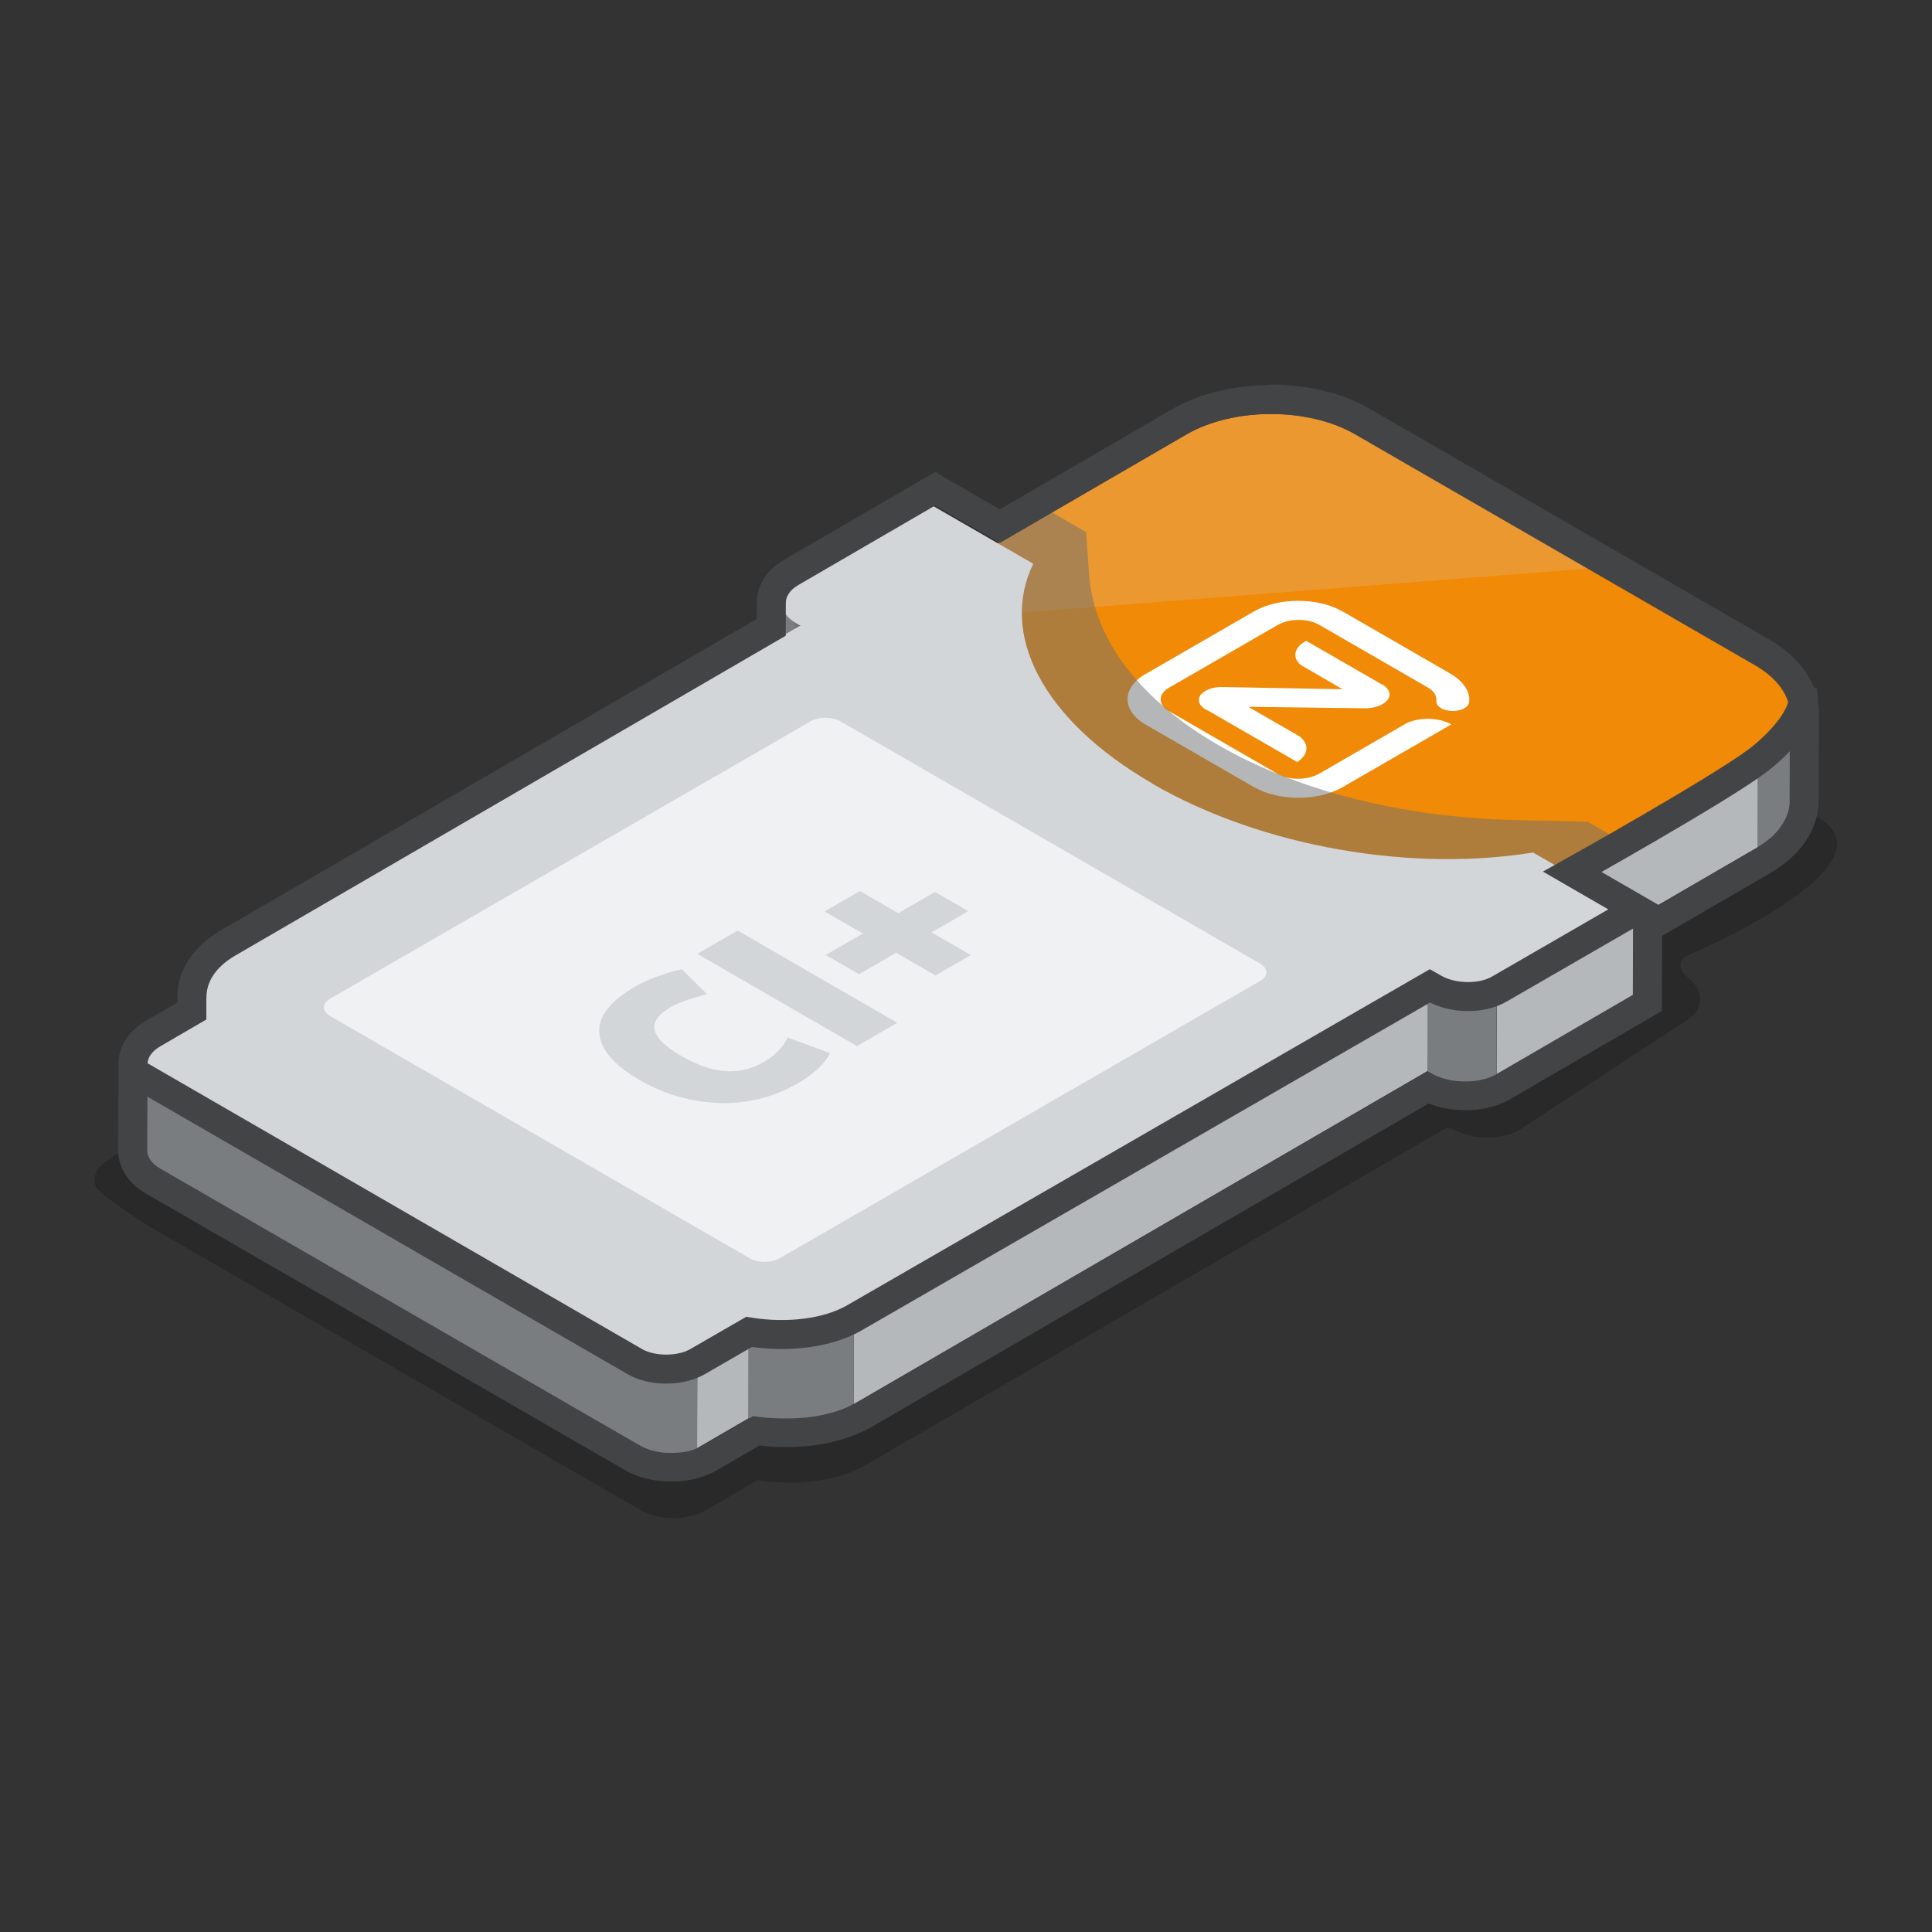
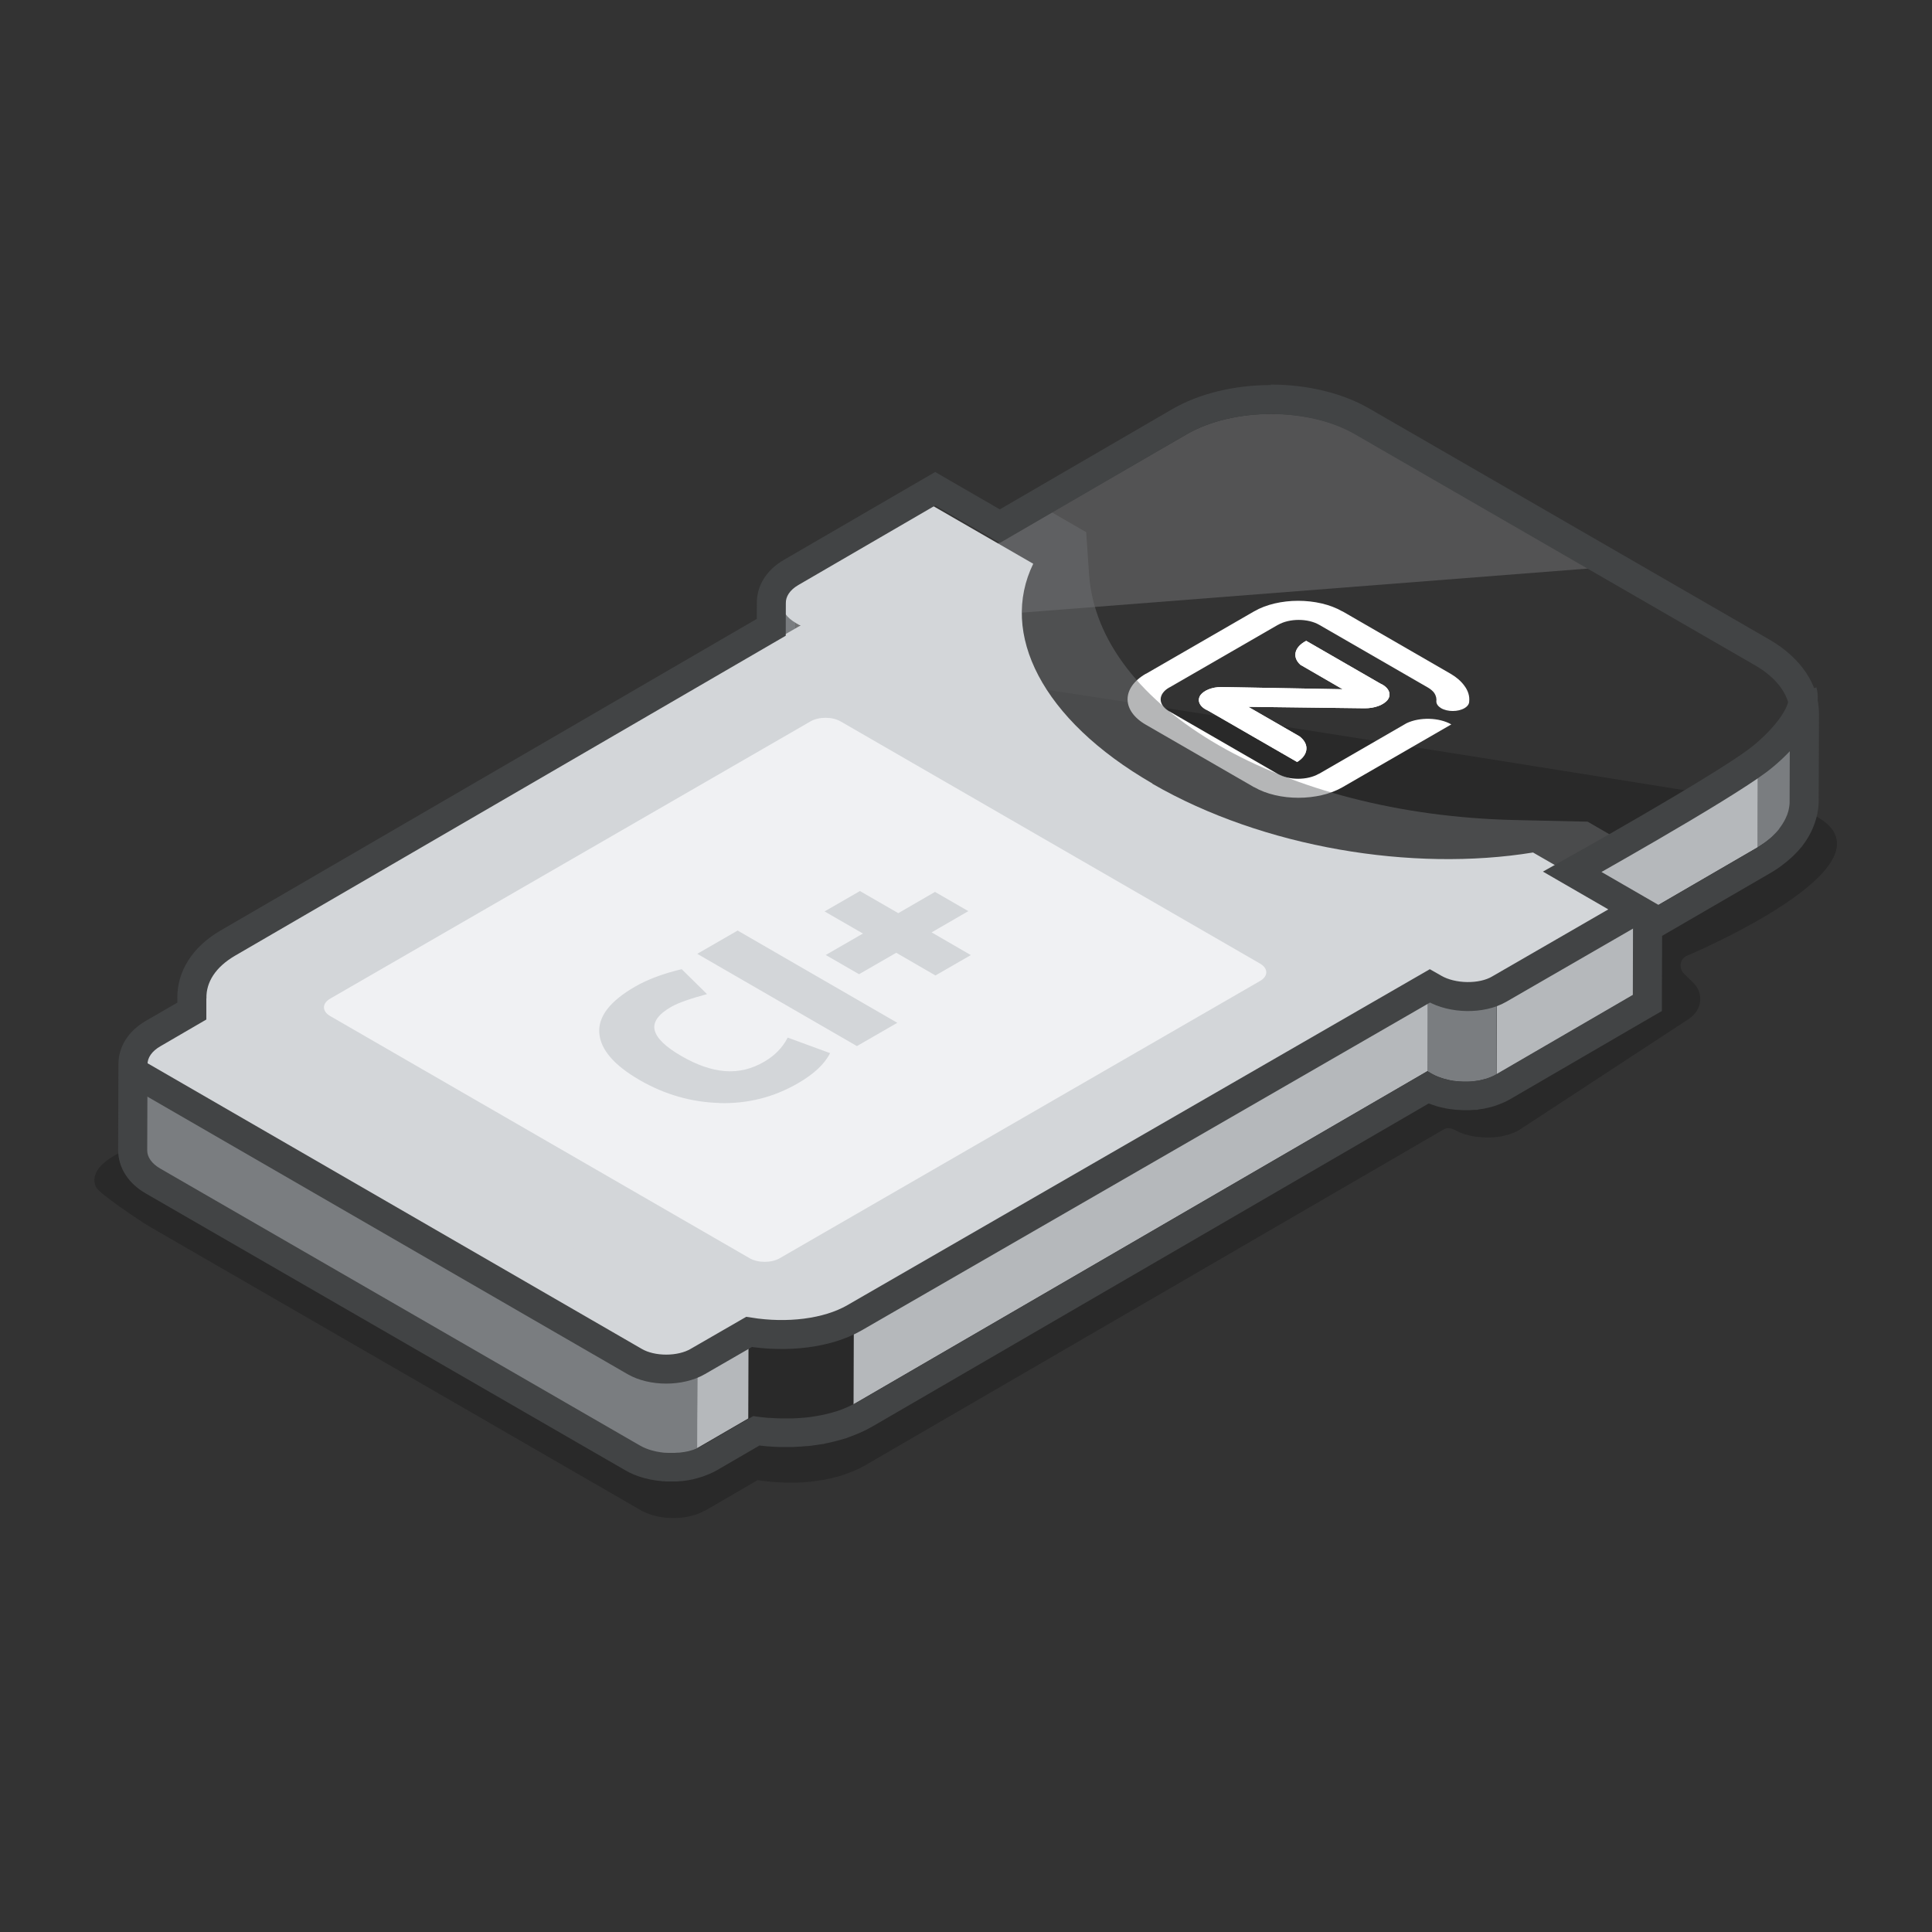
<svg xmlns="http://www.w3.org/2000/svg" width="200" height="200" viewBox="0 0 200 200">
  <rect x="0" y="0" width="200" height="200" fill="#333333" stroke="none" />
  <defs>
    <style>
      .cls-1 {
        fill: none;
        stroke: #424445;
        stroke-miterlimit: 10;
        stroke-width: 3px;
      }

      .cls-2, .cls-3, .cls-4, .cls-5, .cls-6, .cls-7, .cls-8, .cls-9, .cls-10, .cls-11, .cls-12, .cls-13, .cls-14 {
        stroke-width: 0px;
      }

      .cls-2, .cls-9 {
        fill: #d3d6d9;
      }

      .cls-2, .cls-14 {
        opacity: .2;
      }

      .cls-3 {
        fill: #6d6f71;
        mix-blend-mode: multiply;
        opacity: .5;
      }

      .cls-15 {
        isolation: isolate;
      }

      .cls-4 {
        fill: #bcc1c5;
        opacity: 0;
      }

      .cls-5 {
        fill: #727374;
      }

      .cls-6 {
        fill: #7a7d80;
      }

      .cls-7 {
        fill: #6e7071;
      }

      .cls-8 {
        fill: #424445;
      }

      .cls-10 {
        fill: #b5b8bb;
      }

      .cls-11 {
        fill: #f0f1f3;
      }

      .cls-12 {
        fill: #fff;
      }

      .cls-13 {
        fill: #f18a06;
      }
    </style>
  </defs>
  <g class="cls-15">
    <g id="logo_s" data-name="logo&amp;apos;s">
      <rect class="cls-4" width="200" height="200" rx="8" ry="8" />
      <path class="cls-14" d="m73.03,156.36l5.4-3.14h0c.13.02.26.04.39.06.27.04.54.06.81.09.13.01.26.03.39.04.03,0,.06,0,.08,0,.42.03.83.06,1.24.07.02,0,.04,0,.06,0,.11,0,.21,0,.32,0,.29,0,.58,0,.86,0,.07,0,.13-.01.2-.01.18,0,.35-.02.53-.04.18-.01.37-.02.55-.04.09,0,.18-.03.27-.04.24-.03.48-.06.71-.1.15-.02.3-.04.45-.06.11-.02.22-.05.32-.07.13-.03.25-.05.37-.08.33-.07.66-.16.97-.25.08-.02.16-.04.23-.07.02,0,.05-.01.07-.02.25-.08.49-.18.74-.28.13-.05.28-.1.41-.15.39-.17.76-.35,1.11-.55h0s56.89-33.03,56.89-33.03l3.1-1.8c.58-.34,1.39.25,1.65.36,0,0,.01,0,.02,0,.02,0,.05.02.08.03.17.07.35.13.53.18.06.02.12.03.18.04.05.01.11.03.16.04.06.02.13.03.19.05.16.03.33.06.5.09.03,0,.06,0,.09,0,.03,0,.07,0,.1.01.1.01.19.02.29.03.16.01.32.02.48.03.02,0,.04,0,.06,0,.03,0,.06,0,.09,0,.12,0,.23,0,.35,0,.17,0,.33-.02.5-.03,0,0,.01,0,.02,0,0,0,0,0,0,0,.2-.02.4-.05.6-.08.05,0,.09-.02.13-.03.15-.03.29-.07.43-.11.1-.03.2-.04.29-.07.05-.02.11-.04.16-.06.06-.02.11-.04.17-.06.23-.09.46-.19.66-.31h0s17.32-11.34,17.32-11.34c.38-.22.72-.51.98-.85.72-.92.61-2.23-.22-3.05l-.98-.96c-.52-.51-.47-1.41.16-1.79,0,0,.02-.01.03-.02,0,0,25.21-10.57,11.63-15.29,0,0-104.25-16.87-104.3-15.92-.02.79-58.55,36.88-58.55,36.88-2.46,1.42-3.42,3.42-2.94,5.42v1.23s-3.47,2.07-3.47,2.07c-1.39.75.4,2.54.4,4.24,0,0-8.79,1.93-7.36,5.26.28.64,4.62,3.55,5.54,4.09l50.9,29.39c.21.12.44.23.68.32.01,0,.03,0,.04.01.04.01.08.03.12.04.14.05.27.1.42.14.08.02.16.04.23.06.04.01.09.02.13.03.04,0,.08.02.12.03.15.03.31.06.46.08.06,0,.11.01.17.02.04,0,.08,0,.12.01.06,0,.11.01.17.02.15.01.31.02.46.02.05,0,.1,0,.14,0,.04,0,.08,0,.12,0,.07,0,.14,0,.21,0,.17,0,.35-.02.52-.03.02,0,.04,0,.06,0,.05,0,.09-.01.14-.02.14-.02.27-.03.4-.06.06-.01.11-.03.17-.04.16-.03.31-.07.47-.12.08-.02.17-.04.25-.06.07-.02.13-.05.19-.07.06-.02.12-.04.18-.07.23-.09.45-.19.65-.31" />
      <polygon class="cls-5" points="82.78 64.67 82.75 73.65 82.31 73.4 82.33 64.41 82.78 64.67" />
      <g>
        <path class="cls-6" d="m80.85,62.06l-.03,8.99c0,.73.5,1.48,1.49,2.05l.03-8.99c-.99-.57-1.49-1.32-1.49-2.05Z" />
        <path class="cls-6" d="m185.54,74.05c-.01.13-.02.26-.04.39-.02.11-.05.21-.08.32-.03.12-.06.25-.11.37-.07.18-.14.37-.23.55-.02.03-.03.06-.05.09-.1.19-.22.39-.35.58-.02.03-.04.06-.06.08-.12.17-.26.34-.41.51-.03.03-.05.06-.08.1-.16.17-.34.35-.52.51-.12.11-.25.21-.38.31-.11.09-.22.19-.35.27-.14.1-.3.2-.45.3-.16.1-.3.2-.47.3l-.03,8.99c.05-.03.1-.06.15-.09.11-.07.21-.14.32-.21.15-.1.31-.2.45-.3.12-.09.23-.18.35-.27.13-.1.26-.21.38-.31.02-.02.05-.04.08-.06.16-.15.31-.3.45-.45.03-.03.05-.06.08-.1.08-.09.17-.19.24-.28.06-.07.11-.15.17-.23.02-.03.04-.06.06-.08.1-.14.19-.29.27-.43.03-.05.05-.1.07-.14.02-.03.03-.06.05-.09.08-.16.15-.31.21-.47,0-.03.01-.05.02-.08.04-.12.07-.25.11-.37.02-.08.06-.17.07-.25,0-.02,0-.04,0-.07.02-.13.03-.26.04-.39,0-.09.03-.17.03-.25,0-.04,0-.07,0-.11l.03-8.99c0,.12-.02.24-.03.36Z" />
        <polygon class="cls-10" points="181.97 78.73 181.94 87.72 162.44 99.04 162.47 90.05 181.97 78.73" />
        <polygon class="cls-10" points="169.22 93.95 169.2 102.94 154.92 111.24 154.94 102.25 169.22 93.95" />
        <path class="cls-6" d="m154.29,102.56c-.05.02-.11.04-.16.06-.14.05-.29.09-.45.13-.14.04-.28.08-.43.11-.24.05-.48.09-.73.11,0,0-.01,0-.02,0-.27.03-.55.04-.83.03-.03,0-.06,0-.09,0-.27,0-.55-.03-.82-.06-.03,0-.07,0-.1-.01-.26-.03-.51-.08-.77-.14-.05-.01-.11-.03-.16-.04-.24-.06-.47-.14-.7-.22-.02,0-.05-.02-.07-.02-.26-.1-.52-.22-.75-.36l-.44-.26-.03,8.99.44.26c.23.13.48.25.73.35,0,0,.01,0,.02,0,.02,0,.05.02.07.02.17.06.34.13.52.18.06.02.12.03.18.04.05.01.11.03.16.04.06.01.12.03.19.05.16.03.33.06.49.09.03,0,.06,0,.09,0,.03,0,.07,0,.1.01.1.01.19.02.29.03.16.01.32.02.47.03.02,0,.04,0,.06,0,.03,0,.06,0,.08,0,.11,0,.23,0,.34,0,.16,0,.33-.02.49-.03,0,0,.01,0,.02,0,0,0,0,0,0,0,.2-.02.39-.05.59-.08.05,0,.09-.02.13-.03.15-.03.28-.07.43-.11.1-.03.2-.04.29-.07.05-.02.1-.04.16-.06.06-.02.11-.04.16-.06.23-.09.45-.19.65-.3l.03-8.99c-.2.12-.42.21-.65.3Z" />
        <path class="cls-7" d="m20.43,103.19l-.03,8.99c0,.67.16,1.35.49,2.02l.03-8.99c-.33-.67-.49-1.35-.49-2.02Z" />
        <polygon class="cls-10" points="147.78 101.9 147.76 110.89 88.36 145.37 88.39 136.38 147.78 101.9" />
-         <path class="cls-6" d="m88.36,145.37l.03-8.99c-.34.2-.71.38-1.09.54-.13.06-.27.1-.4.15-.26.1-.52.21-.8.29-.07.02-.15.04-.23.06-.31.09-.63.18-.96.25-.12.03-.24.05-.36.08-.25.05-.5.09-.76.13-.23.04-.46.07-.7.1-.27.03-.54.05-.81.07-.17.01-.35.03-.52.03-.34.02-.69.02-1.04.02-.1,0-.21,0-.31,0-.45-.01-.91-.04-1.37-.07-.13-.01-.25-.03-.38-.04-.39-.04-.79-.08-1.18-.15l-.03,8.99c.13.02.25.04.38.06.26.04.53.06.79.09.13.01.25.03.38.04.03,0,.05,0,.08,0,.41.03.82.06,1.22.07.02,0,.04,0,.06,0,.1,0,.21,0,.31,0,.28,0,.57,0,.85,0,.07,0,.13-.01.2-.01.18,0,.35-.02.52-.03.18-.01.37-.02.54-.04.09,0,.17-.03.26-.04.24-.03.47-.06.7-.1.15-.02.3-.04.44-.06.11-.02.21-.05.32-.07.12-.02.24-.05.37-.08.33-.07.65-.16.96-.25.08-.02.15-.04.23-.06.02,0,.05-.01.07-.02.25-.08.49-.18.72-.27.13-.05.27-.1.4-.15.38-.16.74-.34,1.09-.54Z" />
        <polygon class="cls-10" points="77.49 137.85 77.46 146.84 72.15 149.92 72.18 140.93 77.49 137.85" />
        <path class="cls-6" d="m71.53,141.24c-.06.02-.12.05-.18.07-.14.05-.29.09-.43.13-.15.04-.3.08-.46.11-.18.04-.37.07-.56.1-.05,0-.09.01-.13.02-.26.03-.52.04-.77.04-.04,0-.08,0-.12,0-.26,0-.51-.02-.76-.04-.04,0-.08,0-.11-.01-.25-.03-.5-.07-.74-.13-.04-.01-.09-.02-.13-.03-.22-.05-.43-.12-.64-.19-.04-.01-.08-.02-.11-.04-.25-.1-.48-.2-.7-.33l-50.01-28.87c-.91-.52-1.36-1.21-1.36-1.9l-.03,8.99c0,.69.45,1.38,1.36,1.9l50.01,28.87c.21.12.43.23.66.32.01,0,.03,0,.04.01.04.01.08.02.11.04.13.05.27.1.41.14.07.02.15.04.23.06.04.01.09.02.13.03.04,0,.08.02.12.03.15.03.3.06.46.08.05,0,.11.01.16.02.04,0,.08,0,.11.01.06,0,.11.01.17.02.15.01.3.02.45.02.05,0,.09,0,.14,0,.04,0,.08,0,.12,0,.07,0,.14,0,.21,0,.17,0,.34-.02.51-.03.02,0,.04,0,.06,0,.05,0,.09-.01.13-.02.13-.02.27-.03.4-.06.06-.01.11-.03.17-.04.16-.03.31-.07.46-.11.08-.02.17-.04.25-.06.06-.02.12-.05.19-.07.06-.02.12-.04.18-.07.22-.09.44-.19.64-.31l.03-8.99c-.2.12-.42.21-.64.31Z" />
      </g>
      <g>
        <path class="cls-12" d="m134.28,78.88c1.18-.73,1.29-1.85.25-2.65l-5.31-3.06,12.04.15c1.05.01,2-.35,2.41-.9.41-.6.07-1.29-.82-1.68l-7.63-4.4c-1.23.63-1.49,1.68-.6,2.48l4.37,2.53-12.55-.23c-.95,0-1.8.34-2.17.84-.39.58-.07,1.24.8,1.61l9.21,5.31Z" />
-         <path class="cls-12" d="m121.05,71.16c-1.19.68-1.2,1.79-.02,2.48,0,0,.01,0,.02,0l11.19,6.46c1.18.69,3.1.69,4.29,0,0,0,.01,0,.02,0l9.05-5.23c1.37-.66,3.38-.6,4.64.12l-11.26,6.5c-2.52,1.46-6.61,1.46-9.14,0,0,0-.01,0-.02,0l-11.19-6.46c-2.53-1.45-2.54-3.82-.02-5.28,0,0,.01,0,.02,0l11.19-6.46c2.52-1.46,6.61-1.46,9.14,0,0,0,.01,0,.02,0l11.19,6.46c.6.35,1.07.76,1.4,1.21.4.52.58,1.09.52,1.66,0,.26-.18.51-.49.69-.67.39-1.75.39-2.42,0h0c-.31-.19-.49-.44-.49-.69.04-.29-.03-.59-.2-.86-.15-.22-.39-.42-.68-.59l-11.23-6.48c-1.18-.69-3.1-.69-4.29,0,0,0-.02,0-.03.01l-11.19,6.46Z" />
      </g>
-       <path class="cls-13" d="m181.94,68.94l-41.56-23.99c-4.84-2.8-12.69-2.8-17.53,0l-74.3,42.9c-4.84,2.8-4.84,7.33,0,10.12l41.53,23.98c4.84,2.79,12.69,2.8,17.53,0l74.32-42.88c4.85-2.8,4.85-7.33,0-10.13Z" />
-       <path class="cls-2" d="m66,108.04l24.08,13.9c4.84,2.8,12.69,2.8,17.53,0l23.78-13.73-65.39-.17Z" />
      <path class="cls-2" d="m164.46,58.85l-24.08-13.9c-4.84-2.8-12.69-2.8-17.53,0l-34.31,19.81,75.93-5.91Z" />
      <g>
        <path class="cls-12" d="m134.28,78.88c1.18-.73,1.29-1.85.25-2.65l-5.31-3.06,12.04.15c1.05.01,2-.35,2.41-.9.41-.6.07-1.29-.82-1.68l-7.63-4.4c-1.23.63-1.49,1.68-.6,2.48l4.37,2.53-12.55-.23c-.95,0-1.8.34-2.17.84-.39.58-.07,1.24.8,1.61l9.21,5.31Z" />
        <path class="cls-12" d="m121.05,71.16c-1.19.68-1.2,1.79-.02,2.48,0,0,.01,0,.02,0l11.19,6.46c1.18.69,3.1.69,4.29,0,0,0,.01,0,.02,0l9.05-5.23c1.37-.66,3.38-.6,4.64.12l-11.26,6.5c-2.52,1.46-6.61,1.46-9.14,0,0,0-.01,0-.02,0l-11.19-6.46c-2.53-1.45-2.54-3.82-.02-5.28,0,0,.01,0,.02,0l11.19-6.46c2.52-1.46,6.61-1.46,9.14,0,0,0,.01,0,.02,0l11.19,6.46c.6.35,1.07.76,1.4,1.21.4.52.58,1.09.52,1.66,0,.26-.18.51-.49.69-.67.39-1.75.39-2.42,0h0c-.31-.19-.49-.44-.49-.69.04-.29-.03-.59-.2-.86-.15-.22-.39-.42-.68-.59l-11.23-6.48c-1.18-.69-3.1-.69-4.29,0,0,0-.02,0-.03.01l-11.19,6.46Z" />
      </g>
      <path class="cls-3" d="m167.92,87.12l-20.84,12.03-59.03-34.08,20.84-12.03,3.55,2.05.3,4.37c.96,13.81,20.13,24.88,44.05,25.43l7.56.17,3.55,2.05Z" />
      <path class="cls-9" d="m65.32,141.05l-49.84-28.77c-1.8-1.04-1.57-2.85.5-4.05l7.17-4.14c2.07-1.2,5.21-1.33,7.01-.29l49.84,28.77c1.8,1.04,1.57,2.85-.5,4.05l-7.17,4.14c-2.07,1.2-5.21,1.33-7.01.29Z" />
      <path class="cls-9" d="m86.09,62.89l-62.77,36.24c-4.43,2.56-3.91,7,1.16,9.92l46.41,26.79c5.06,2.92,12.75,3.22,17.18.67l62.8-36.22" />
      <path class="cls-9" d="m119.3,81.11c-11.5-6.64-15.85-15.56-12.34-22.75l-10.4-6-14.32,8.27c-1.81,1.04-1.73,2.78.17,3.88l65.66,37.91c1.9,1.1,4.91,1.14,6.71.1l14.32-8.27-10.4-6c-12.46,2.03-27.91-.48-39.41-7.12Z" />
      <path class="cls-11" d="m130.44,99.75l-43.42-25.07c-.86-.5-2.26-.5-3.12,0l-49.72,28.7c-.86.5-.86,1.3,0,1.8l43.42,25.07c.86.5,2.26.5,3.12,0l49.72-28.7c.86-.5.86-1.3,0-1.8Zm-41.42-7.51l3.97,2.29,3.8-2.2,3.45,1.99-3.8,2.2,4.06,2.35-3.66,2.11-4.06-2.35-3.85,2.22-3.45-1.99,3.85-2.22-3.97-2.29,3.66-2.11Zm-12.66,4.09l16.53,9.55-4.18,2.41-16.53-9.55,4.18-2.41Zm-1.87,17.85c-2.91-.08-5.67-.87-8.27-2.37-2.65-1.53-4.04-3.15-4.18-4.85-.14-1.71,1.09-3.32,3.71-4.83,1.31-.75,2.91-1.35,4.82-1.8l2.62,2.58c-1.78.48-3.02.92-3.71,1.32-1.34.77-1.91,1.58-1.71,2.41.2.83,1.11,1.72,2.75,2.67s3.13,1.46,4.53,1.57c1.4.11,2.76-.21,4.06-.97,1.1-.64,1.91-1.47,2.43-2.5l4.39,1.61c-.57,1.13-1.68,2.17-3.33,3.12-2.5,1.45-5.21,2.13-8.13,2.05Z" />
      <path class="cls-8" d="m131.53,42.86c3.15,0,6.31.7,8.72,2.09l41.41,23.91c2.5,1.44,3.71,3.35,3.63,5.24,0-.05,0-.11,0-.16l-.03,8.92s0,.07,0,.11c0,.04,0,.07,0,.11,0,.06,0,.12-.01.19,0,.05-.01.11-.02.16,0,.06-.02.12-.03.18,0,.02,0,.04-.01.07,0,.03-.02.06-.02.1-.01.06-.03.12-.04.18-.01.05-.03.11-.05.16-.02.06-.04.12-.06.18,0,.02-.02.05-.02.07-.01.03-.02.06-.04.08-.02.06-.05.12-.08.19-.02.05-.05.1-.07.15-.03.06-.06.12-.1.19-.02.03-.03.06-.05.09-.01.02-.03.04-.04.06-.04.07-.09.15-.13.22-.03.04-.06.09-.09.13-.05.08-.11.16-.17.24-.02.03-.04.06-.06.09,0,0,0,.01-.01.02-.1.13-.21.25-.32.37-.03.03-.06.06-.09.09-.09.09-.18.19-.28.28-.02.02-.04.04-.06.06-.02.02-.05.04-.08.07-.06.05-.12.1-.18.15-.06.05-.11.1-.17.14-.06.05-.13.1-.19.15-.06.05-.12.09-.18.14-.07.05-.14.1-.21.15-.06.04-.13.09-.2.13-.07.05-.15.09-.22.14-.04.03-.09.06-.13.08-.05.03-.1.06-.16.09l-12.64,7.34-.02,7.78-14.18,8.24c-.13.08-.27.15-.42.21-.04.02-.09.04-.13.06-.11.04-.22.09-.33.12-.03,0-.05.02-.08.03-.03,0-.05.01-.08.02-.07.02-.14.04-.21.06-.07.02-.13.04-.2.05-.07.02-.14.03-.22.05-.04,0-.09.02-.13.03-.02,0-.04,0-.06,0-.16.03-.33.05-.49.07,0,0-.02,0-.03,0,0,0,0,0,0,0-.16.02-.32.03-.48.03,0,0-.02,0-.03,0-.02,0-.04,0-.06,0-.02,0-.04,0-.06,0-.01,0-.02,0-.04,0-.06,0-.12,0-.18,0-.03,0-.07,0-.1,0-.01,0-.03,0-.04,0-.06,0-.11,0-.17,0-.08,0-.17,0-.25-.01-.02,0-.03,0-.05,0-.05,0-.1-.01-.16-.02-.08,0-.17-.02-.25-.03-.02,0-.04,0-.06,0-.05,0-.09-.02-.13-.02-.09-.01-.18-.03-.27-.05-.03,0-.05,0-.08-.01-.04,0-.07-.02-.1-.03-.11-.02-.21-.05-.32-.08-.03,0-.07-.02-.1-.02-.02,0-.04-.01-.06-.02-.18-.05-.36-.11-.54-.18,0,0,0,0-.01,0,0,0-.01,0-.02-.01-.25-.1-.49-.21-.71-.34l-.44-.25-58.97,34.24c-.17.1-.35.19-.53.28-.06.03-.13.06-.19.09-.12.06-.24.12-.36.17-.08.03-.16.06-.24.1-.11.05-.23.09-.34.14-.09.03-.17.06-.26.09-.09.03-.19.07-.28.1-.02,0-.03,0-.05.01-.27.09-.55.16-.83.23-.07.02-.13.03-.2.05-.24.06-.48.11-.72.15-.04,0-.08.02-.13.03-.03,0-.06,0-.09.01-.12.02-.23.04-.35.06-.11.02-.23.04-.34.05-.12.02-.23.03-.35.04-.09,0-.17.02-.26.03-.02,0-.04,0-.06,0-.36.03-.72.06-1.09.07-.03,0-.07,0-.1,0,0,0-.02,0-.02,0-.02,0-.04,0-.05,0-.01,0-.02,0-.03,0-.21,0-.42,0-.63,0-.14,0-.28,0-.43,0h-.04s-.07,0-.1,0c-.33,0-.67-.03-1-.05-.04,0-.08,0-.11,0-.02,0-.04,0-.05,0-.36-.03-.73-.07-1.09-.12-.04,0-.07,0-.11-.01-.13-.02-.25-.04-.38-.06l-5.27,3.06c-.14.08-.28.15-.43.22-.04.02-.09.04-.13.06-.12.05-.24.09-.36.14-.03,0-.05.02-.08.03-.02,0-.03,0-.05.01-.08.02-.16.05-.23.07-.06.02-.12.03-.18.05-.08.02-.17.04-.25.05-.05,0-.1.02-.15.03,0,0-.02,0-.03,0-.17.03-.34.05-.52.07-.01,0-.02,0-.04,0-.04,0-.08,0-.12,0-.1,0-.21.02-.31.02-.02,0-.05,0-.07,0-.01,0-.02,0-.04,0-.02,0-.04,0-.06,0,0,0-.02,0-.03,0-.05,0-.11,0-.16,0-.03,0-.06,0-.09,0h-.01s-.04,0-.06,0c0,0-.01,0-.02,0-.04,0-.08,0-.12,0-.08,0-.16,0-.23-.01-.03,0-.07,0-.1,0-.04,0-.07,0-.11-.01-.08,0-.15-.02-.23-.03-.04,0-.07,0-.11-.01-.03,0-.07-.01-.1-.02-.08-.01-.16-.03-.24-.04-.04,0-.08-.01-.11-.02-.03,0-.05-.01-.08-.02-.1-.02-.19-.04-.28-.07-.04-.01-.08-.02-.12-.03-.01,0-.03,0-.04-.01-.17-.05-.33-.1-.49-.17,0,0-.02,0-.02,0-.01,0-.03-.01-.04-.02-.22-.09-.43-.19-.62-.3l-49.66-28.67c-.9-.52-1.35-1.2-1.35-1.88l.03-8.92s0,0,0,0c0-.67.44-1.35,1.33-1.86l4.76-2.77v-2.17s.01-.03.01-.03c-.04-1.65.93-3.22,2.95-4.4l57.02-33.13s.01-3.37.01-3.37h0c-.02-.68.41-1.36,1.28-1.87l14.18-8.24,6.7,3.87,19.36-11.25c2.4-1.39,5.54-2.09,8.69-2.09m0-3h0c-3.81,0-7.43.89-10.2,2.49l-17.86,10.38-5.19-3-1.5-.87-1.5.87-14.18,8.24c-1.81,1.05-2.82,2.7-2.78,4.53h0c0,.31-.01.79-.01,1.57l-55.53,32.27c-2.88,1.67-4.5,4.23-4.45,7.01v.44s-3.28,1.9-3.28,1.9c-1.79,1.04-2.81,2.66-2.82,4.44h0l-.03,8.92c0,1.81,1.03,3.44,2.85,4.49l49.66,28.67c.26.15.54.29.85.42l.04.02.19.07h.02s.02.02.02.02c.01,0,.02,0,.03.01.19.07.39.14.6.2h.03s.11.04.11.04c.06.02.13.04.21.05.11.03.21.05.32.08.06.01.11.03.17.04.06.01.12.02.19.03.1.02.18.03.27.05.07.01.14.02.21.03.04,0,.1.01.16.02.07,0,.18.02.29.03.03,0,.09.01.16.02h.16c.08.02.19.02.3.02.03,0,.09,0,.15,0h.04s.06,0,.06,0h.07s.09,0,.09,0h.21s.03,0,.05,0c.05,0,.09,0,.13,0h.07s.07,0,.07,0c.13,0,.25-.02.38-.03.04,0,.11,0,.17-.01h.03s.03,0,.03,0h.06s.02-.01.02-.01c.18-.02.37-.05.56-.08h.01s.1-.02.1-.02c.1-.02.16-.03.22-.05h.06c.1-.03.2-.05.3-.08.08-.02.15-.04.23-.06.14-.04.24-.07.34-.1.04-.01.09-.02.13-.04l.1-.03.08-.03c.17-.06.33-.12.49-.19.1-.04.16-.07.22-.09.25-.11.48-.23.69-.35l4.39-2.55c.22.02.44.05.66.07.03,0,.07,0,.1.01.05,0,.11,0,.17.01.36.03.71.05,1.07.06.05,0,.09,0,.14,0h.04s.05,0,.05,0h0c.15,0,.3,0,.46,0,.23,0,.46,0,.69,0h.03s.11,0,.11,0c.08,0,.14,0,.18-.01.41-.02.79-.04,1.16-.08.04,0,.08,0,.12,0,.09,0,.16-.02.24-.03h.07c.14-.02.28-.04.42-.06.13-.02.27-.04.41-.06.12-.02.26-.04.4-.06h.08c.09-.03.15-.04.21-.06.27-.05.55-.11.82-.18l.07-.02.17-.04c.32-.08.63-.17.93-.26h.01s.1-.03.1-.03c.11-.03.19-.06.28-.1l.07-.03.08-.03c.08-.03.17-.06.25-.09.13-.05.26-.1.38-.15l.05-.02.05-.02c.08-.03.16-.06.24-.1.16-.07.31-.14.46-.21.11-.05.18-.08.25-.12.24-.12.46-.24.69-.37l57.57-33.43.05.02h.02c.2.08.4.15.63.22.05.02.1.03.14.05.05.02.12.03.19.05.11.03.23.06.36.09.06.02.12.03.18.04h.07s.07.03.07.03c.12.02.23.04.35.06.05,0,.12.02.19.03h.06s.06.01.06.01c.11.01.21.02.32.04.06,0,.13.02.2.02h.06s.06,0,.06,0c.11,0,.21.01.31.02.06,0,.14,0,.21.01h.04s.04,0,.04,0h.05s.09,0,.09,0h.23s0,0,0,0h.04s.06,0,.1,0h.17c.15-.01.29-.02.44-.03h.3l.18-.05c.12-.02.24-.03.36-.05.06,0,.12-.02.18-.03.05,0,.11-.02.17-.04.09-.02.19-.04.29-.06.11-.03.21-.05.31-.08.1-.03.2-.06.3-.09l.09-.03.12-.04.1-.04c.14-.05.29-.11.44-.17.09-.04.15-.06.21-.09.26-.12.49-.23.7-.36l14.17-8.24,1.49-.86v-1.72s.02-6.06.02-6.06l11.15-6.47.19-.11c.05-.03.11-.07.16-.1.11-.07.2-.13.3-.19.08-.05.17-.11.25-.17.1-.07.19-.13.28-.2.07-.05.15-.11.22-.17.11-.08.2-.15.28-.22.07-.06.15-.12.23-.19.07-.06.15-.13.24-.21.01-.01.05-.05.09-.08l.07-.06.06-.06c.12-.11.24-.23.35-.35.05-.05.09-.09.13-.13.14-.15.27-.31.4-.46l.04-.04.06-.08s.06-.09.09-.13c.08-.11.16-.22.24-.33.04-.05.08-.12.12-.18.07-.11.13-.21.19-.31.03-.05.06-.09.08-.14.04-.06.07-.12.09-.17.05-.09.09-.18.14-.27.03-.07.07-.15.11-.24.04-.1.08-.18.11-.27.03-.06.05-.12.07-.18l.03-.08.03-.08c.03-.08.06-.17.08-.25.03-.1.06-.19.08-.27.03-.1.05-.19.07-.27.02-.07.03-.13.04-.19l.02-.09v-.08c.03-.08.04-.17.05-.25.02-.11.03-.2.04-.29,0-.09.02-.19.02-.28,0-.08.01-.15.01-.22,0-.07,0-.13,0-.2l.03-8.92h0c.01-3-1.85-5.79-5.13-7.69l-41.41-23.91c-2.78-1.61-6.41-2.49-10.22-2.49h0Z" />
      <path class="cls-1" d="m13.75,110.92l51.96,30.03c1.8,1.04,4.71,1.04,6.51,0l5.32-3.07c3.95.63,8.09.16,10.91-1.46l59.57-34.36.44.25c1.9,1.1,4.91,1.14,6.71.1l14.32-8.27-6.73-3.89s15.03-8.4,19.19-11.51c1.87-1.4,5.32-4.75,4.64-7.17" />
    </g>
  </g>
</svg>